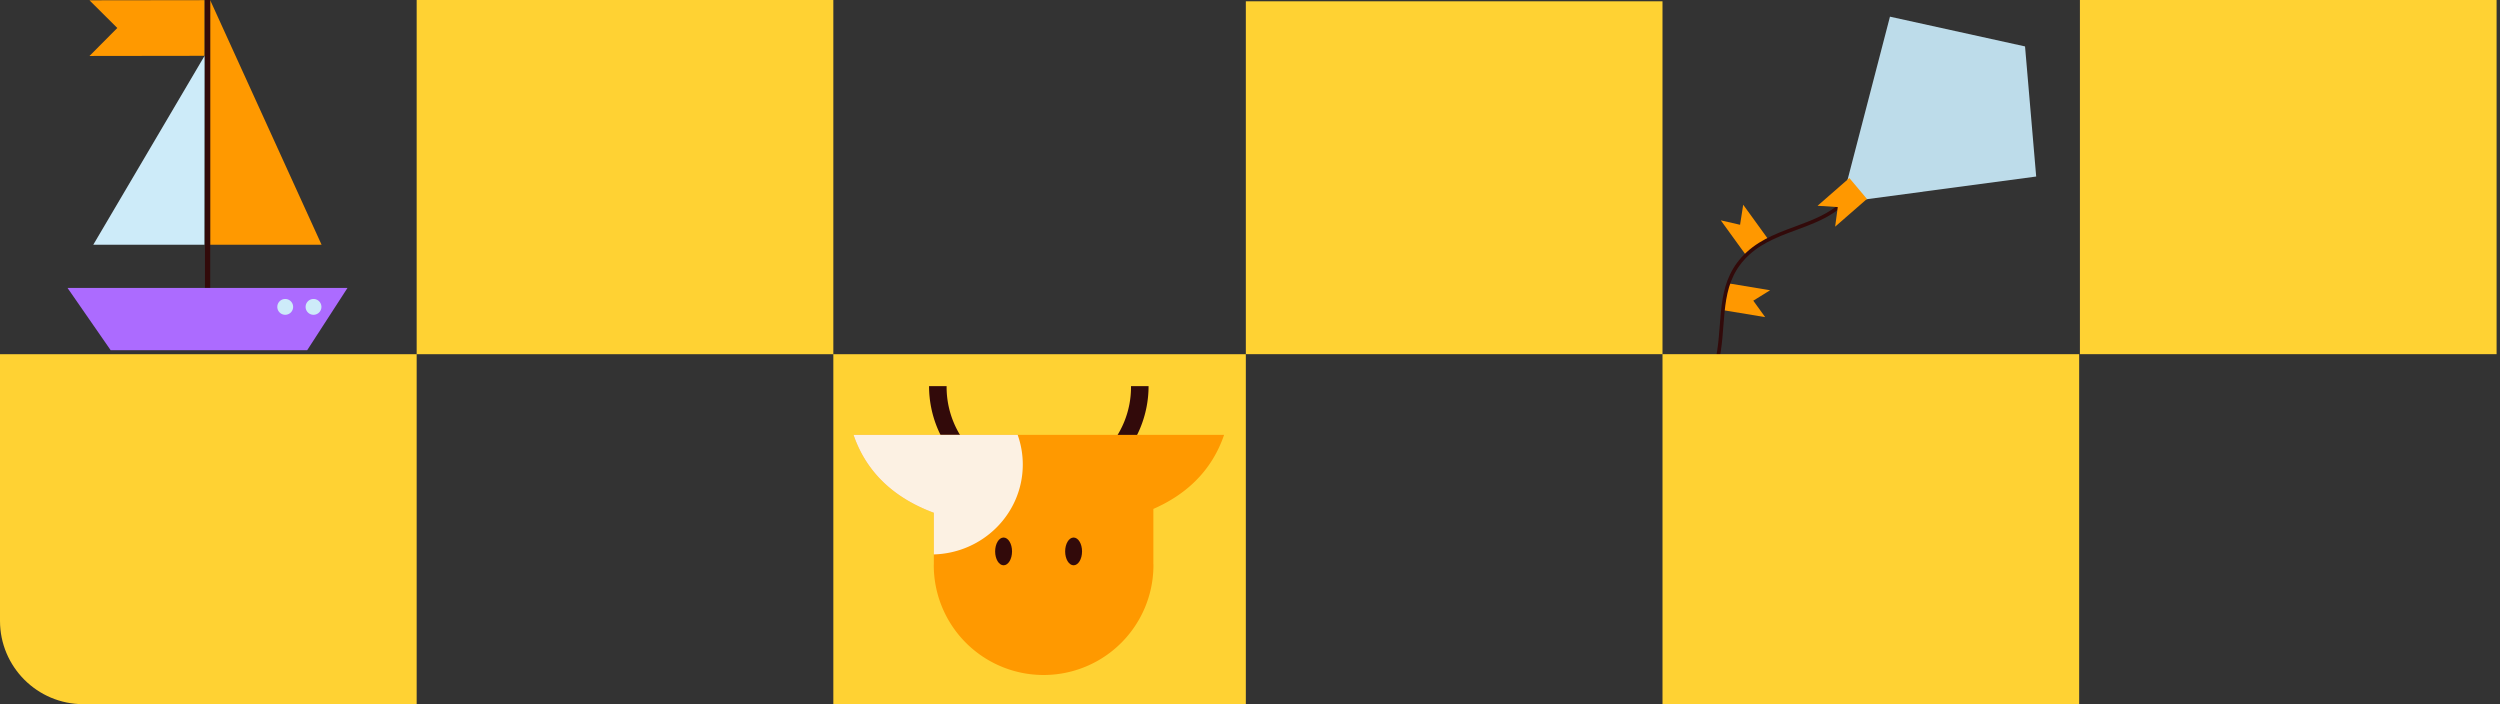
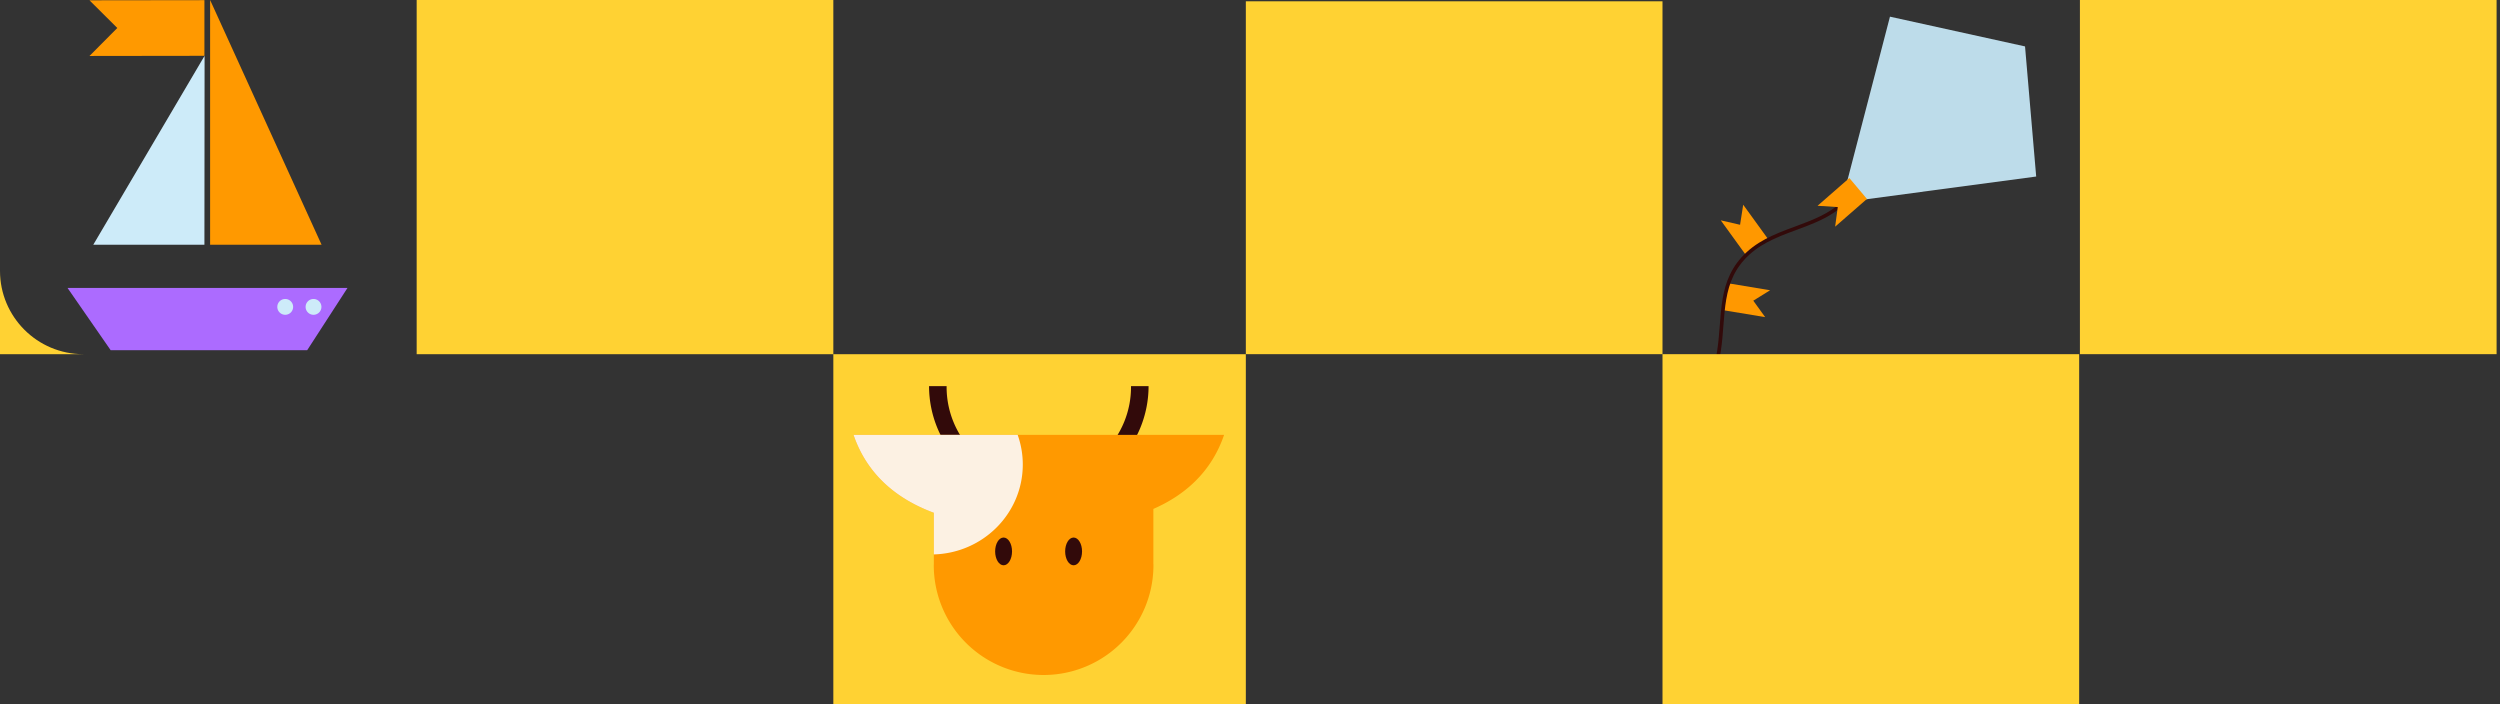
<svg xmlns="http://www.w3.org/2000/svg" width="600" height="169" fill="none">
  <rect width="100%" height="100%" fill="#333333" stroke="none" />
-   <path fill="#FFD233" d="M200 0v85H100V0zM299 85v84h-99V85zM100 85v84H20c-11.046 0-20-8.954-20-20V85h100Z" />
+   <path fill="#FFD233" d="M200 0v85H100V0zM299 85v84h-99V85zM100 85H20c-11.046 0-20-8.954-20-20V85h100Z" />
  <mask id="a" width="95" height="82" x="202" y="87" maskUnits="userSpaceOnUse" style="mask-type:alpha">
    <path fill="#D9D9D9" d="M202 87h95v82h-95z" />
  </mask>
  <g mask="url(#a)">
    <path fill="#320A0A" d="M249.316 119.025a26.37 26.37 0 0 1-26.343-26.349h4.213a22.13 22.13 0 1 0 44.258 0h4.213a26.373 26.373 0 0 1-26.341 26.349Z" />
    <path fill="#F90" d="M293.782 104.366h-88.935c3.45 10.084 11.067 15.665 19.274 18.701v12.255c0 .107-.016.211-.016.317a26.36 26.36 0 1 0 52.721 0c0-.106 0-.21-.017-.317V122.14c7.317-3.202 13.85-8.637 16.973-17.774Z" />
    <path fill="#320A0A" d="M240.862 135.67c1.12 0 2.028-1.491 2.028-3.331 0-1.84-.908-3.331-2.028-3.331s-2.028 1.491-2.028 3.331c0 1.84.908 3.331 2.028 3.331ZM257.664 135.67c1.12 0 2.028-1.491 2.028-3.331 0-1.84-.908-3.331-2.028-3.331s-2.028 1.491-2.028 3.331c0 1.84.908 3.331 2.028 3.331Z" />
    <path fill="#FCF1E3" d="M224.121 104.366h-19.274c3.45 10.084 11.067 15.665 19.274 18.701v9.994c11.848-.343 21.347-9.867 21.347-21.572a21.17 21.17 0 0 0-1.23-7.12l-20.117-.003Z" />
  </g>
  <path fill="#F90" d="m49.061 13.395-27.586.038 6.678-6.717-6.678-6.64L49.06.038v13.357Z" />
  <path fill="#AC6BFF" d="M73.726 84.05H26.56L16.2 69.098h67.202l-9.676 14.95Z" />
  <path fill="#F90" d="M50.427 0v58.74H77.18L50.427 0Z" />
  <path fill="#CDEBF9" d="M49.1 13.395 49.06 58.74H22.385L49.1 13.395Z" />
-   <path stroke="#320A0A" stroke-miterlimit="10" stroke-width="1.268" d="M49.82 69.061V0" />
  <path fill="#CDEBF9" d="M68.452 75.55a1.897 1.897 0 1 0 0-3.795 1.897 1.897 0 0 0 0 3.795ZM75.244 75.55a1.897 1.897 0 1 0 0-3.795 1.897 1.897 0 0 0 0 3.795Z" />
  <g clip-path="url(#b)">
    <path fill="#FF9800" d="m424.302 57.331-5.382 3.753-5.934-8.204 4.631 1.066.751-4.814 5.934 8.199ZM413.652 74.457l1.185-6.453 9.989 1.656-4.035 2.504 2.851 3.949-9.99-1.656Z" />
    <path fill="#BDDCEA" d="M441.992 48.612 453.591 4l32.417 7.139 2.677 31.227-46.693 6.246Z" />
    <path stroke="#320A0A" stroke-miterlimit="10" stroke-width=".879" d="M443.775 47.125c-5.948 7.584-17.101 7.139-24.238 13.677-7.137 6.538-5.652 14.876-6.99 23.5C410.663 96.458 395 100.66 395 100.66" />
    <path fill="#FF9800" d="m443.843 42.725 4.225 5.02-7.637 6.655.634-4.707-4.853-.303 7.631-6.665Z" />
  </g>
  <path fill="#FFD233" d="M499 169V85H399v84zM599.181 85V0h-100v85zM399 85V.312H299V85z" />
  <defs>
    <clipPath id="b">
      <path fill="#fff" d="M400 0h99v91h-99z" />
    </clipPath>
  </defs>
</svg>